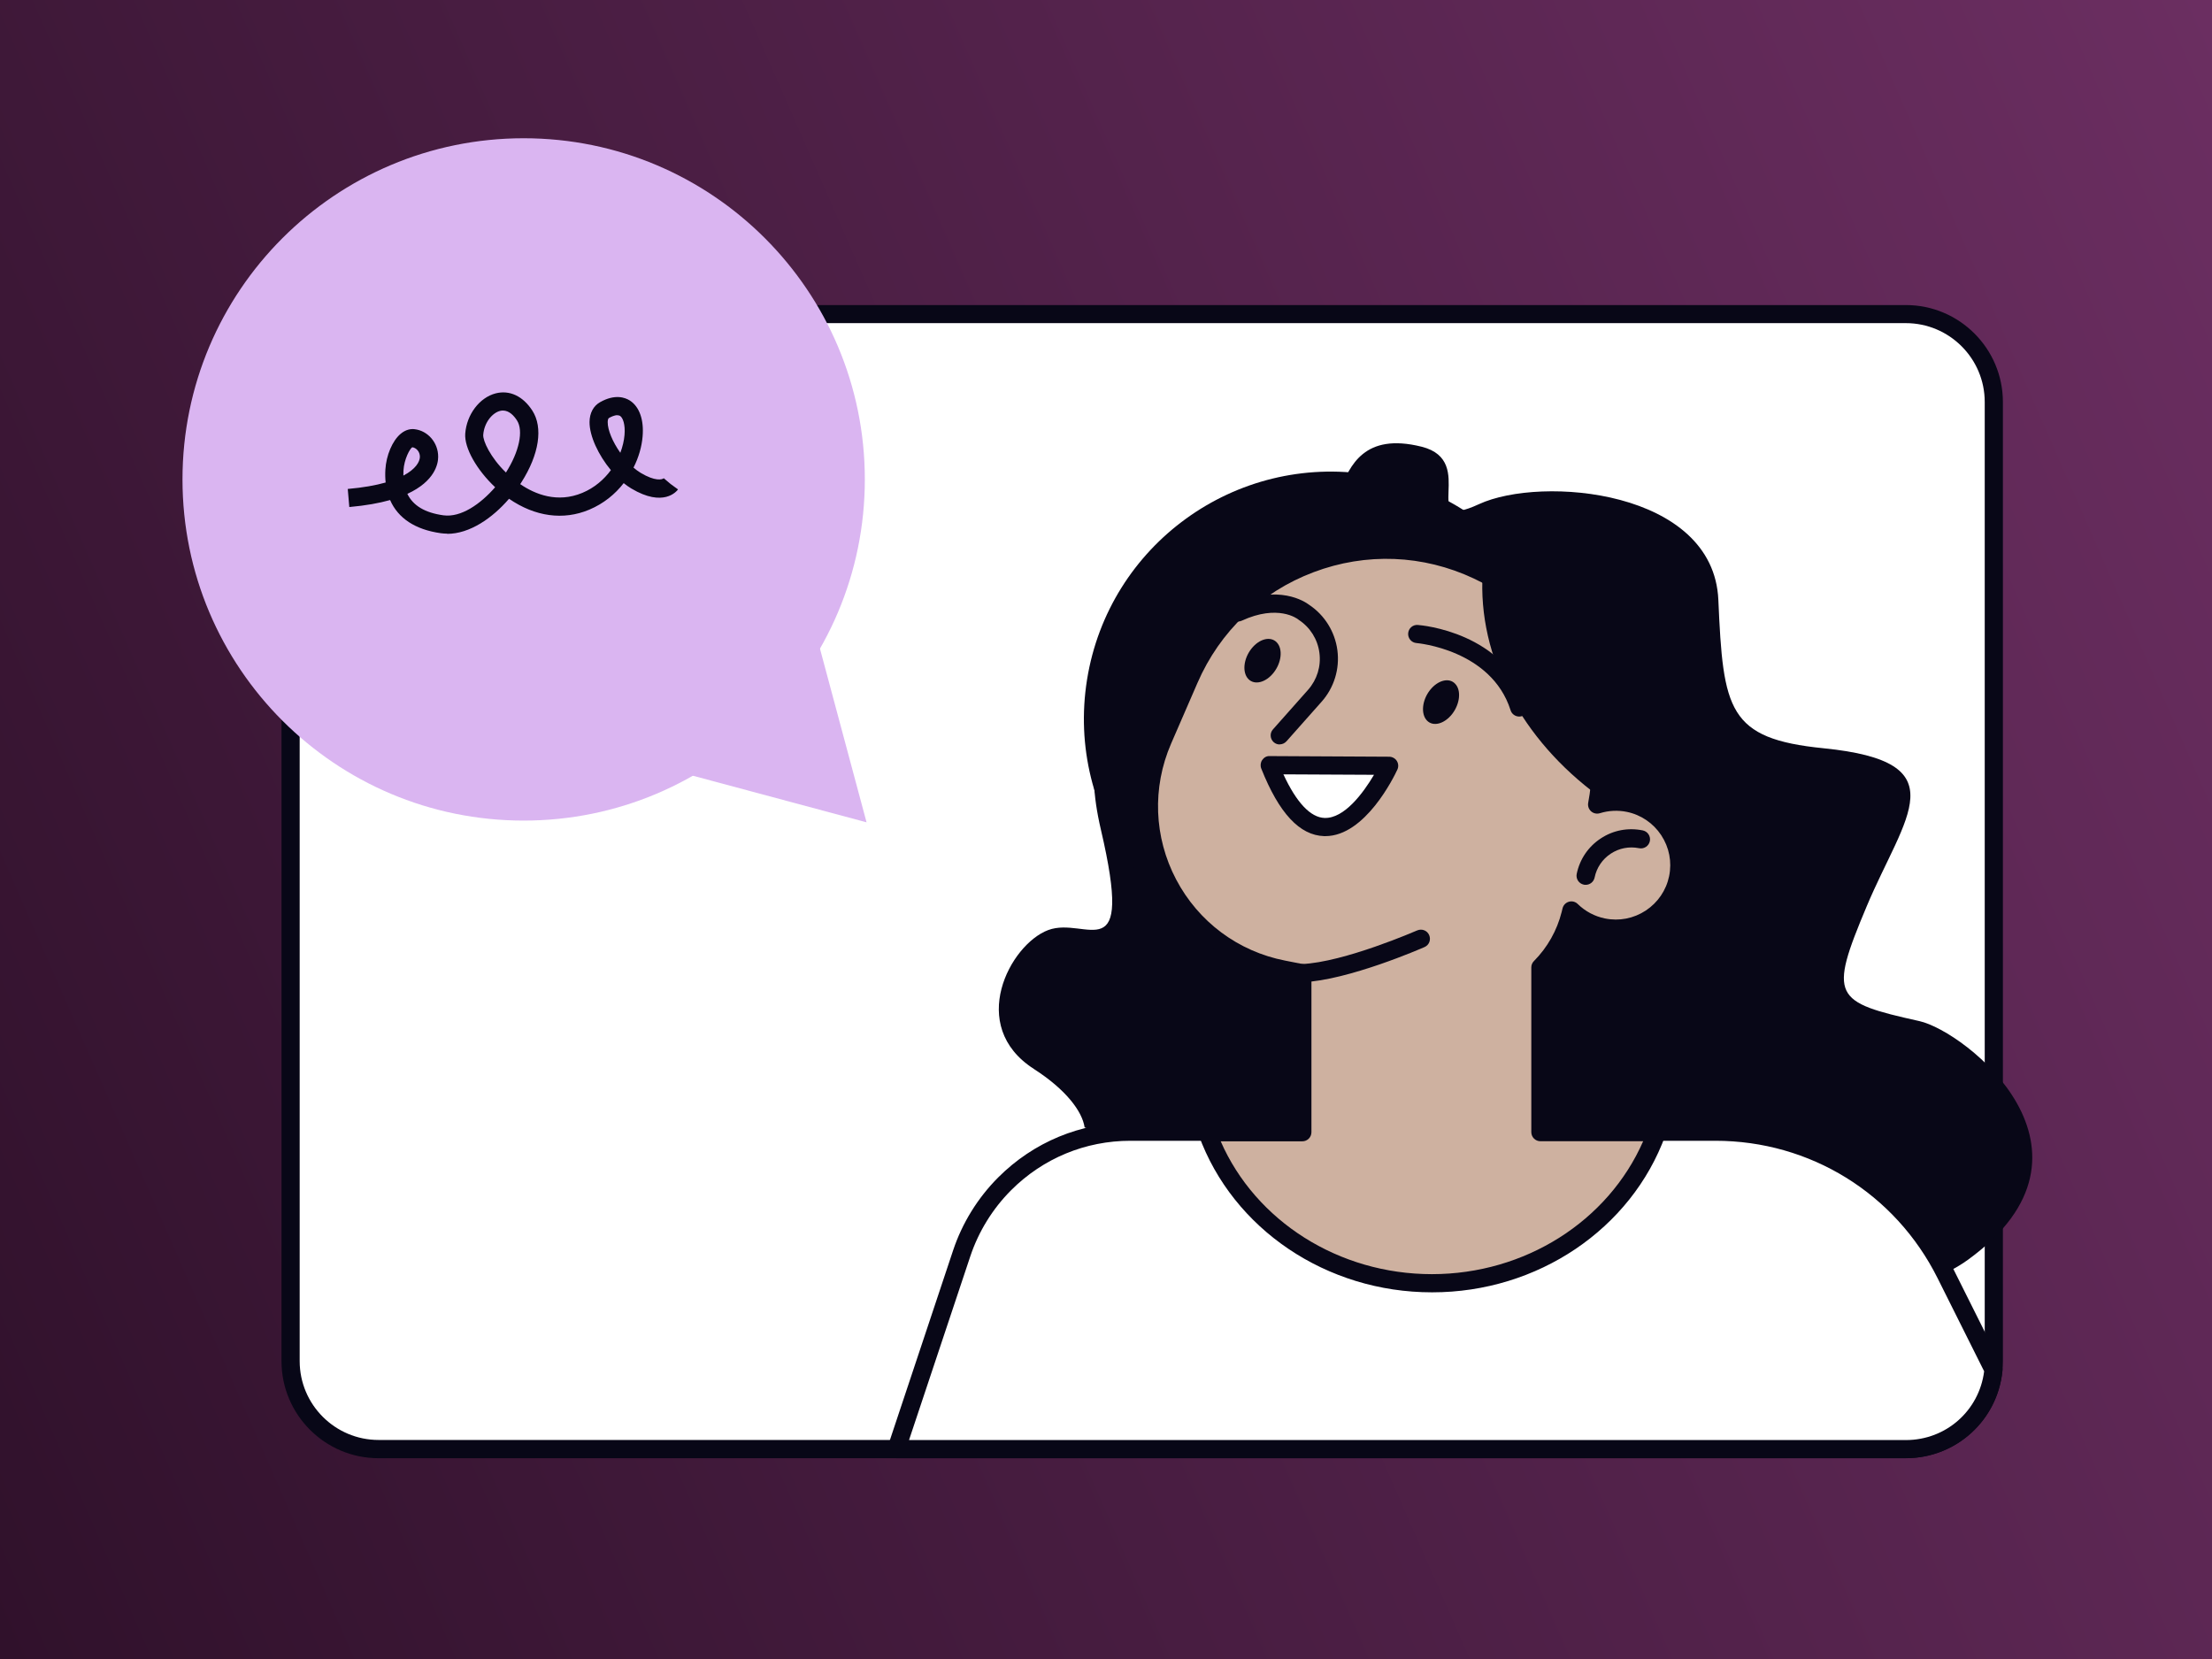
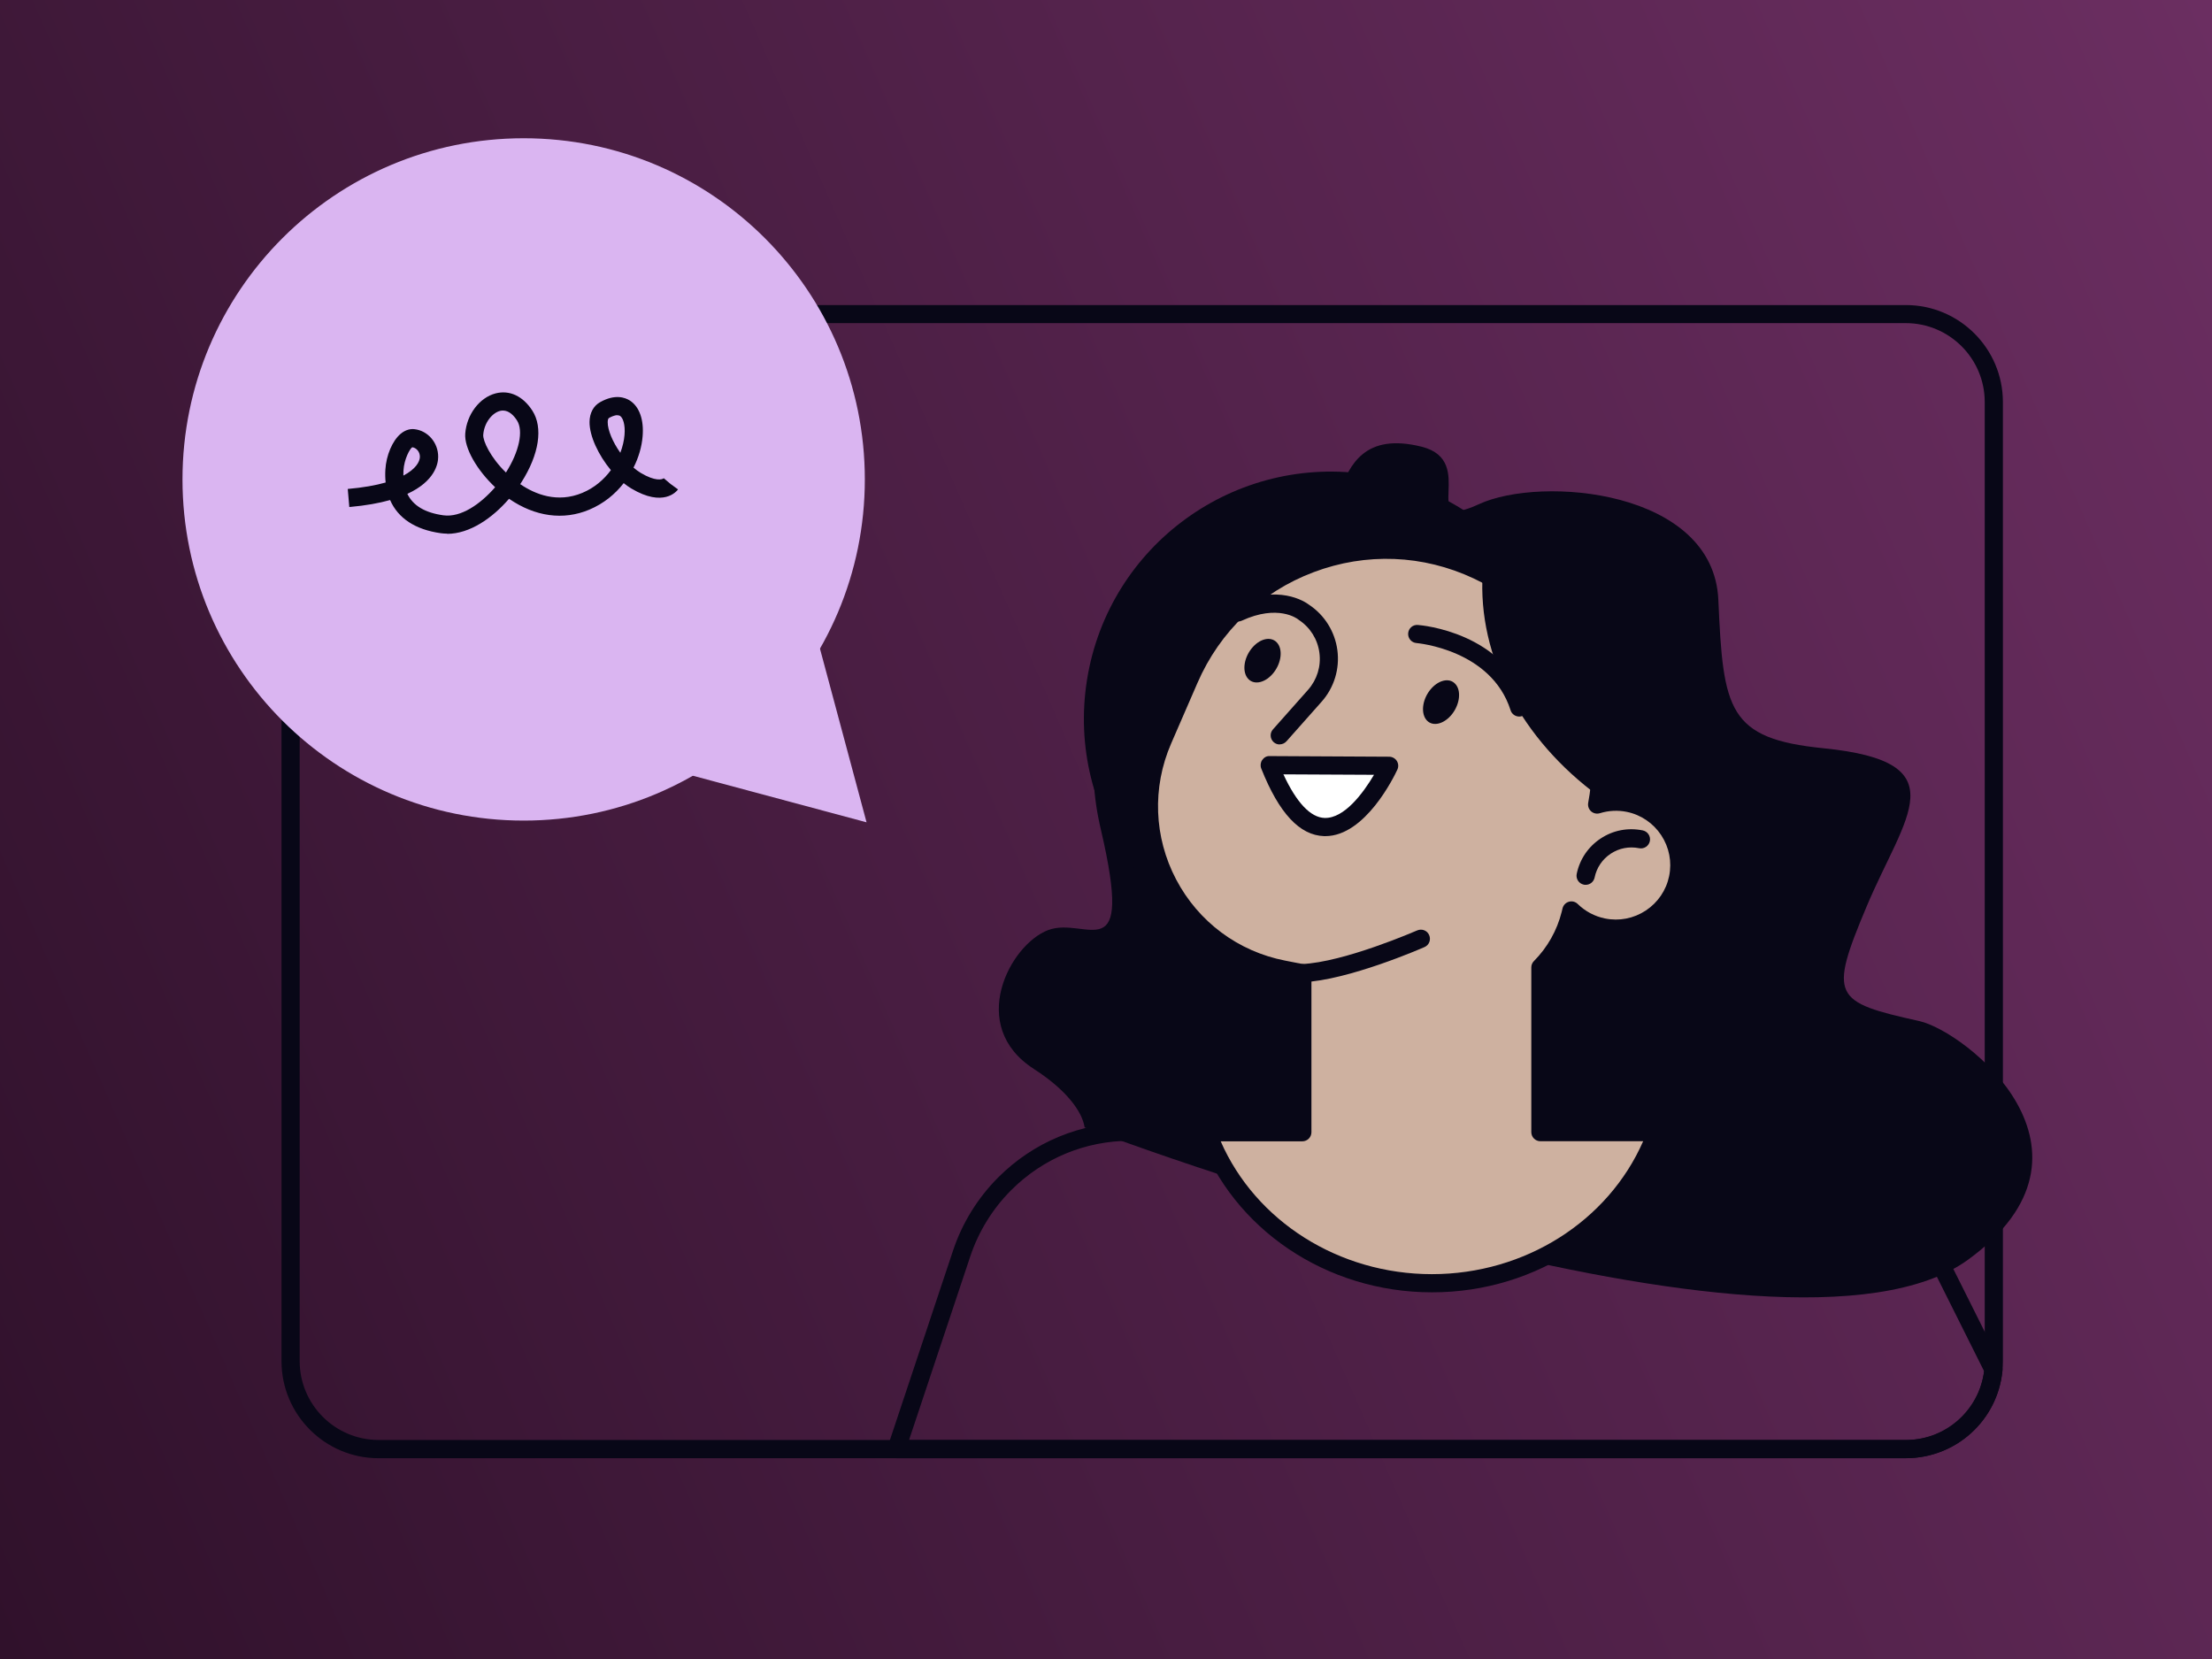
<svg xmlns="http://www.w3.org/2000/svg" width="800" height="600" viewBox="0 0 800 600" fill="none">
  <rect x="0" y="0" width="800" height="600" fill="#808080" stroke="none" />
  <rect width="800" height="600" fill="url(#paint0_linear_812_726)" />
-   <path d="M689.309 113.581H136.933C119.366 113.581 105.125 127.822 105.125 145.389V492.292C105.125 509.859 119.366 524.1 136.933 524.1H689.309C706.877 524.1 721.118 509.859 721.118 492.292V145.389C721.118 127.822 706.877 113.581 689.309 113.581Z" fill="white" />
  <path d="M689.283 527.386H136.907C117.552 527.386 101.812 511.646 101.812 492.291V145.422C101.812 126.067 117.552 110.327 136.907 110.327H689.283C708.637 110.327 724.377 126.067 724.377 145.422V492.291C724.377 511.646 708.637 527.386 689.283 527.386ZM136.907 116.867C121.167 116.867 108.384 129.682 108.384 145.389V492.259C108.384 507.998 121.2 520.781 136.907 520.781H689.283C705.023 520.781 717.805 507.966 717.805 492.259V145.389C717.805 129.649 704.99 116.867 689.283 116.867H136.907Z" fill="#080717" />
  <path d="M373.93 386.616C385.497 394.043 391.412 401.929 392.267 407.745C392.267 407.745 645.255 504.124 711.863 455.524C765.786 416.19 710.778 372.98 694.183 369.299C663.032 362.366 661.291 360.657 675.125 327.764C688.959 294.871 708.543 275.55 659.549 270.621C624.915 267.171 623.206 256.787 621.465 216.961C619.723 177.134 557.42 171.942 534.911 182.326C512.402 192.71 534.911 166.751 514.144 161.559C493.376 156.367 488.184 168.492 484.701 177.134C481.251 185.776 437.975 189.26 429.3 220.411C420.658 251.562 386.023 248.112 398.148 300.03C410.273 351.949 392.957 331.182 379.09 336.374C365.256 341.565 349.647 371.008 373.898 386.584L373.93 386.616Z" fill="#080717" />
-   <path d="M689.307 524.101C705.836 524.101 719.44 511.483 720.985 495.349L703.7 460.78C687.927 429.234 655.692 409.321 620.433 409.321H408.88C391.826 409.321 375.462 416.09 363.402 428.15C356.337 435.215 351.014 443.824 347.86 453.288L324.266 524.101H689.34H689.307Z" fill="white" />
  <path d="M689.299 527.389H324.224C323.173 527.389 322.188 526.896 321.563 526.008C320.939 525.154 320.774 524.037 321.103 523.051L344.697 452.238C347.983 442.347 353.635 433.212 361.028 425.818C373.811 413.036 390.766 406.004 408.839 406.004H620.392C657.129 406.004 690.153 426.41 706.616 459.27L723.9 493.839C724.163 494.397 724.295 495.022 724.229 495.613C722.521 513.719 707.47 527.356 689.299 527.356V527.389ZM328.792 520.817H689.299C703.79 520.817 715.784 510.203 717.592 495.942L700.734 462.227C685.421 431.602 654.632 412.576 620.392 412.576H408.839C392.54 412.576 377.228 418.918 365.694 430.452C359.024 437.122 353.93 445.37 350.94 454.308L328.76 520.817H328.792Z" fill="#080717" />
  <path d="M569.639 274.15C577.48 225.414 544.329 179.55 495.593 171.708C446.857 163.867 400.992 197.019 393.151 245.755C385.31 294.491 418.461 340.356 467.197 348.197C515.933 356.038 561.798 322.886 569.639 274.15Z" fill="#080717" />
  <path d="M588.967 290.371C585.057 289.549 581.147 289.812 577.565 290.929C584.137 256.328 566.59 221.365 534.42 206.216C494.758 187.519 447.473 205.362 430.057 245.583L420.494 267.599C405.215 302.825 426.409 343.177 464.1 350.57L470.968 351.917V409.422H436.629C448.196 441.198 480.201 464.068 517.859 464.068C555.516 464.068 587.522 441.198 599.089 409.422H557.061V349.814C562.187 344.622 566.064 338.083 567.937 330.526L568.266 329.178C571.322 332.169 575.232 334.37 579.734 335.29C592.155 337.821 604.28 329.836 606.81 317.414C609.373 304.993 601.356 292.868 588.935 290.338L588.967 290.371Z" fill="#CEB1A0" />
  <path d="M517.87 467.387C479.785 467.387 445.906 444.549 433.55 410.572C433.189 409.553 433.321 408.436 433.945 407.549C434.569 406.662 435.555 406.136 436.64 406.136H467.692V354.644L463.486 353.823C444.559 350.11 428.523 338.149 419.552 321.062C410.581 303.974 409.826 283.996 417.515 266.284L427.077 244.268C435.884 223.993 452.117 208.516 472.786 200.728C493.455 192.908 515.865 193.828 535.877 203.226C567.784 218.243 586.086 252.121 581.618 286.756C584.312 286.46 587.039 286.592 589.701 287.15C596.569 288.563 602.484 292.539 606.328 298.388C610.173 304.237 611.52 311.236 610.14 318.104C608.727 324.972 604.751 330.887 598.902 334.731C593.053 338.576 586.054 339.956 579.186 338.543C575.966 337.886 572.943 336.637 570.215 334.863C568.178 340.909 564.859 346.462 560.489 351.161V406.136H599.231C600.315 406.136 601.3 406.662 601.925 407.549C602.549 408.436 602.681 409.553 602.319 410.572C589.964 444.549 556.053 467.387 518.001 467.387H517.87ZM441.47 412.741C454.121 441.691 484.221 460.815 517.87 460.815C551.518 460.815 581.585 441.691 594.269 412.741H557.104C555.297 412.741 553.818 411.262 553.818 409.455V349.88C553.818 349.025 554.147 348.171 554.771 347.58C559.667 342.651 563.118 336.506 564.794 329.835L565.122 328.488C565.417 327.338 566.272 326.451 567.422 326.122C568.572 325.793 569.788 326.122 570.61 326.943C573.337 329.605 576.722 331.412 580.435 332.168C585.594 333.22 590.819 332.201 595.222 329.309C599.592 326.418 602.615 321.982 603.666 316.855C604.718 311.696 603.7 306.472 600.808 302.068C597.916 297.698 593.48 294.675 588.354 293.624C585.134 292.966 581.749 293.131 578.595 294.116C577.477 294.445 576.295 294.182 575.44 293.426C574.586 292.671 574.191 291.488 574.388 290.37C580.698 257.05 563.709 223.665 533.05 209.239C514.682 200.597 494.079 199.775 475.086 206.939C456.093 214.102 441.174 228.331 433.091 246.962L423.529 268.979C416.661 284.85 417.318 302.759 425.368 318.071C433.419 333.384 447.779 344.096 464.767 347.415L471.635 348.763C473.18 349.058 474.297 350.405 474.297 351.983V409.488C474.297 411.295 472.818 412.774 471.011 412.774H441.536L441.47 412.741Z" fill="#080717" />
  <path d="M573.459 320.01C573.228 320.01 573.031 320.01 572.801 319.944C571.027 319.583 569.877 317.841 570.238 316.067C571.323 310.776 574.411 306.209 578.913 303.251C583.415 300.261 588.804 299.243 594.128 300.327C595.902 300.688 597.052 302.43 596.691 304.204C596.329 305.979 594.588 307.129 592.813 306.768C589.232 306.045 585.584 306.735 582.561 308.739C579.505 310.743 577.435 313.832 576.712 317.381C576.383 318.926 575.036 320.01 573.491 320.01H573.459Z" fill="#080717" />
  <path d="M462.82 269.241C462.031 269.241 461.275 268.978 460.65 268.419C459.303 267.203 459.172 265.133 460.388 263.786L473.072 249.492C476.325 245.812 477.836 240.948 477.179 236.085C476.555 231.222 473.827 226.884 469.72 224.19C469.621 224.124 469.523 224.058 469.425 223.96C469.162 223.763 462.195 218.439 449.084 224.485C447.441 225.241 445.47 224.518 444.714 222.875C443.958 221.232 444.681 219.261 446.324 218.505C462.36 211.079 471.988 217.618 473.466 218.735C479.085 222.481 482.798 228.462 483.685 235.165C484.573 241.901 482.502 248.703 477.968 253.797L465.284 268.091C464.627 268.814 463.74 269.208 462.82 269.208V269.241Z" fill="#080717" />
  <path d="M525.191 258.232C522.332 261.88 518.225 262.931 516.023 260.533C513.822 258.134 514.315 253.271 517.141 249.623C520 245.976 524.106 244.924 526.308 247.323C528.542 249.689 528.017 254.585 525.191 258.232Z" fill="#080717" />
  <path d="M460.654 243.248C457.795 246.895 453.688 247.914 451.454 245.548C449.219 243.182 449.712 238.286 452.571 234.638C455.429 230.991 459.537 229.972 461.771 232.338C464.006 234.704 463.513 239.6 460.654 243.248Z" fill="#080717" />
  <path d="M459.172 276.731L502.383 276.961C502.383 276.961 479.151 326.974 459.172 276.731Z" fill="white" />
  <path d="M479.314 302.396C479.314 302.396 479.051 302.396 478.919 302.396C470.047 302.133 462.588 294.148 456.147 277.948C455.753 276.93 455.884 275.78 456.476 274.892C457.1 274.005 458.02 273.381 459.203 273.447L502.414 273.677C503.532 273.677 504.583 274.268 505.174 275.188C505.766 276.141 505.864 277.324 505.372 278.343C504.221 280.84 493.772 302.396 479.314 302.396ZM464.165 280.052C468.864 290.238 473.99 295.693 479.084 295.824C486.181 296.021 492.983 286.886 496.926 280.216L464.165 280.052Z" fill="#080717" />
  <path d="M578.027 287.808C582.891 254.915 566.263 222.318 536.229 207.169C534.323 237.861 550.622 267.665 578.027 287.808Z" fill="#080717" />
  <path d="M549.437 259.151C548.057 259.151 546.743 258.264 546.316 256.851C539.316 234.9 512.569 232.6 512.306 232.567C510.499 232.436 509.151 230.858 509.282 229.051C509.414 227.244 510.958 225.864 512.799 226.028C514.08 226.127 544.212 228.624 552.591 254.846C553.15 256.588 552.197 258.428 550.456 258.986C550.127 259.085 549.799 259.151 549.47 259.151H549.437Z" fill="#080717" />
  <path d="M470.937 355.235C469.195 355.235 467.716 353.854 467.651 352.08C467.585 350.273 468.998 348.728 470.805 348.663C486.118 348.038 512.274 336.603 512.537 336.504C514.213 335.782 516.152 336.504 516.875 338.18C517.598 339.856 516.875 341.795 515.199 342.518C514.082 343.011 487.63 354.545 471.101 355.235C471.068 355.235 471.002 355.235 470.97 355.235H470.937Z" fill="#080717" />
  <path d="M189.389 296.778C257.535 296.778 312.778 241.535 312.778 173.389C312.778 105.243 257.535 50 189.389 50C121.243 50 66 105.243 66 173.389C66 241.535 121.243 296.778 189.389 296.778Z" fill="#DAB5F1" />
  <path d="M313.401 297.403L250.934 280.645L188.5 263.919L234.208 218.211L279.916 172.502L296.642 234.936L313.401 297.403Z" fill="#DAB5F1" />
  <path d="M161.755 193.004C160.966 193.004 160.178 192.938 159.422 192.84C150.188 191.558 143.945 187.418 141.086 180.846C137.143 181.963 132.279 182.85 126.332 183.376L125.773 176.837C131.392 176.344 135.894 175.522 139.476 174.504C139.311 173.025 139.279 171.448 139.377 169.838C139.673 164.711 141.908 159.421 144.865 156.924C146.804 155.281 148.644 155.083 149.86 155.215C154.756 155.741 158.535 160.144 158.469 165.27C158.469 167.702 157.319 174.011 147.33 178.611C149.4 182.883 153.704 185.446 160.342 186.366C166.684 187.253 173.749 182.324 179.072 176.212C172.467 170.002 167.867 162.017 168.261 156.792C168.787 149.892 173.42 143.78 179.27 142.268C184.297 140.987 189.128 143.254 192.512 148.479C196.488 154.623 195.01 164.317 188.569 174.438C188.438 174.668 188.306 174.865 188.142 175.095C193.531 178.776 201.582 182.029 210.618 178.25C215.021 176.41 218.438 173.419 220.936 170.035C216.434 164.613 213.181 157.712 213.214 152.619C213.247 149.366 214.627 146.803 217.026 145.455C222.447 142.399 226.095 143.78 227.804 144.864C231.254 147.098 232.93 151.83 232.404 157.877C232.108 161.458 231.024 165.369 229.118 169.115C229.972 169.838 230.827 170.495 231.714 171.021C236.939 174.142 239.502 173.485 240.06 172.959L242.558 175.062L245.22 177.001C244.727 177.691 239.962 183.606 228.329 176.672C227.409 176.114 226.457 175.457 225.569 174.734C222.481 178.71 218.34 182.127 213.115 184.329C203.75 188.272 193.498 186.859 184.1 180.386C178.021 187.45 169.838 193.07 161.722 193.07L161.755 193.004ZM149.104 161.754C148.316 162.148 146.147 165.993 145.917 170.199C145.884 170.823 145.884 171.415 145.884 172.006C150.32 169.673 151.831 167.044 151.864 165.204C151.864 163.266 150.452 161.918 149.104 161.754ZM181.898 148.479C181.57 148.479 181.208 148.511 180.847 148.61C178.119 149.3 175.129 152.718 174.767 157.252C174.603 159.421 177.363 165.434 182.982 170.889C187.78 163.364 189.391 155.773 186.959 152.027C185.875 150.352 184.166 148.479 181.898 148.479ZM223.269 150.154C222.184 150.154 220.87 150.812 220.246 151.173C219.851 151.403 219.786 152.225 219.786 152.685C219.753 155.478 221.56 159.815 224.353 163.758C225.175 161.557 225.7 159.355 225.865 157.318C226.193 153.506 225.273 151.075 224.255 150.417C223.992 150.253 223.663 150.187 223.302 150.187L223.269 150.154Z" fill="#080717" />
  <defs>
    <linearGradient id="paint0_linear_812_726" x1="800" y1="-2.71726e-05" x2="-91.619" y2="391.164" gradientUnits="userSpaceOnUse">
      <stop stop-color="#6B2E61" />
      <stop offset="1" stop-color="#30112B" />
    </linearGradient>
  </defs>
</svg>